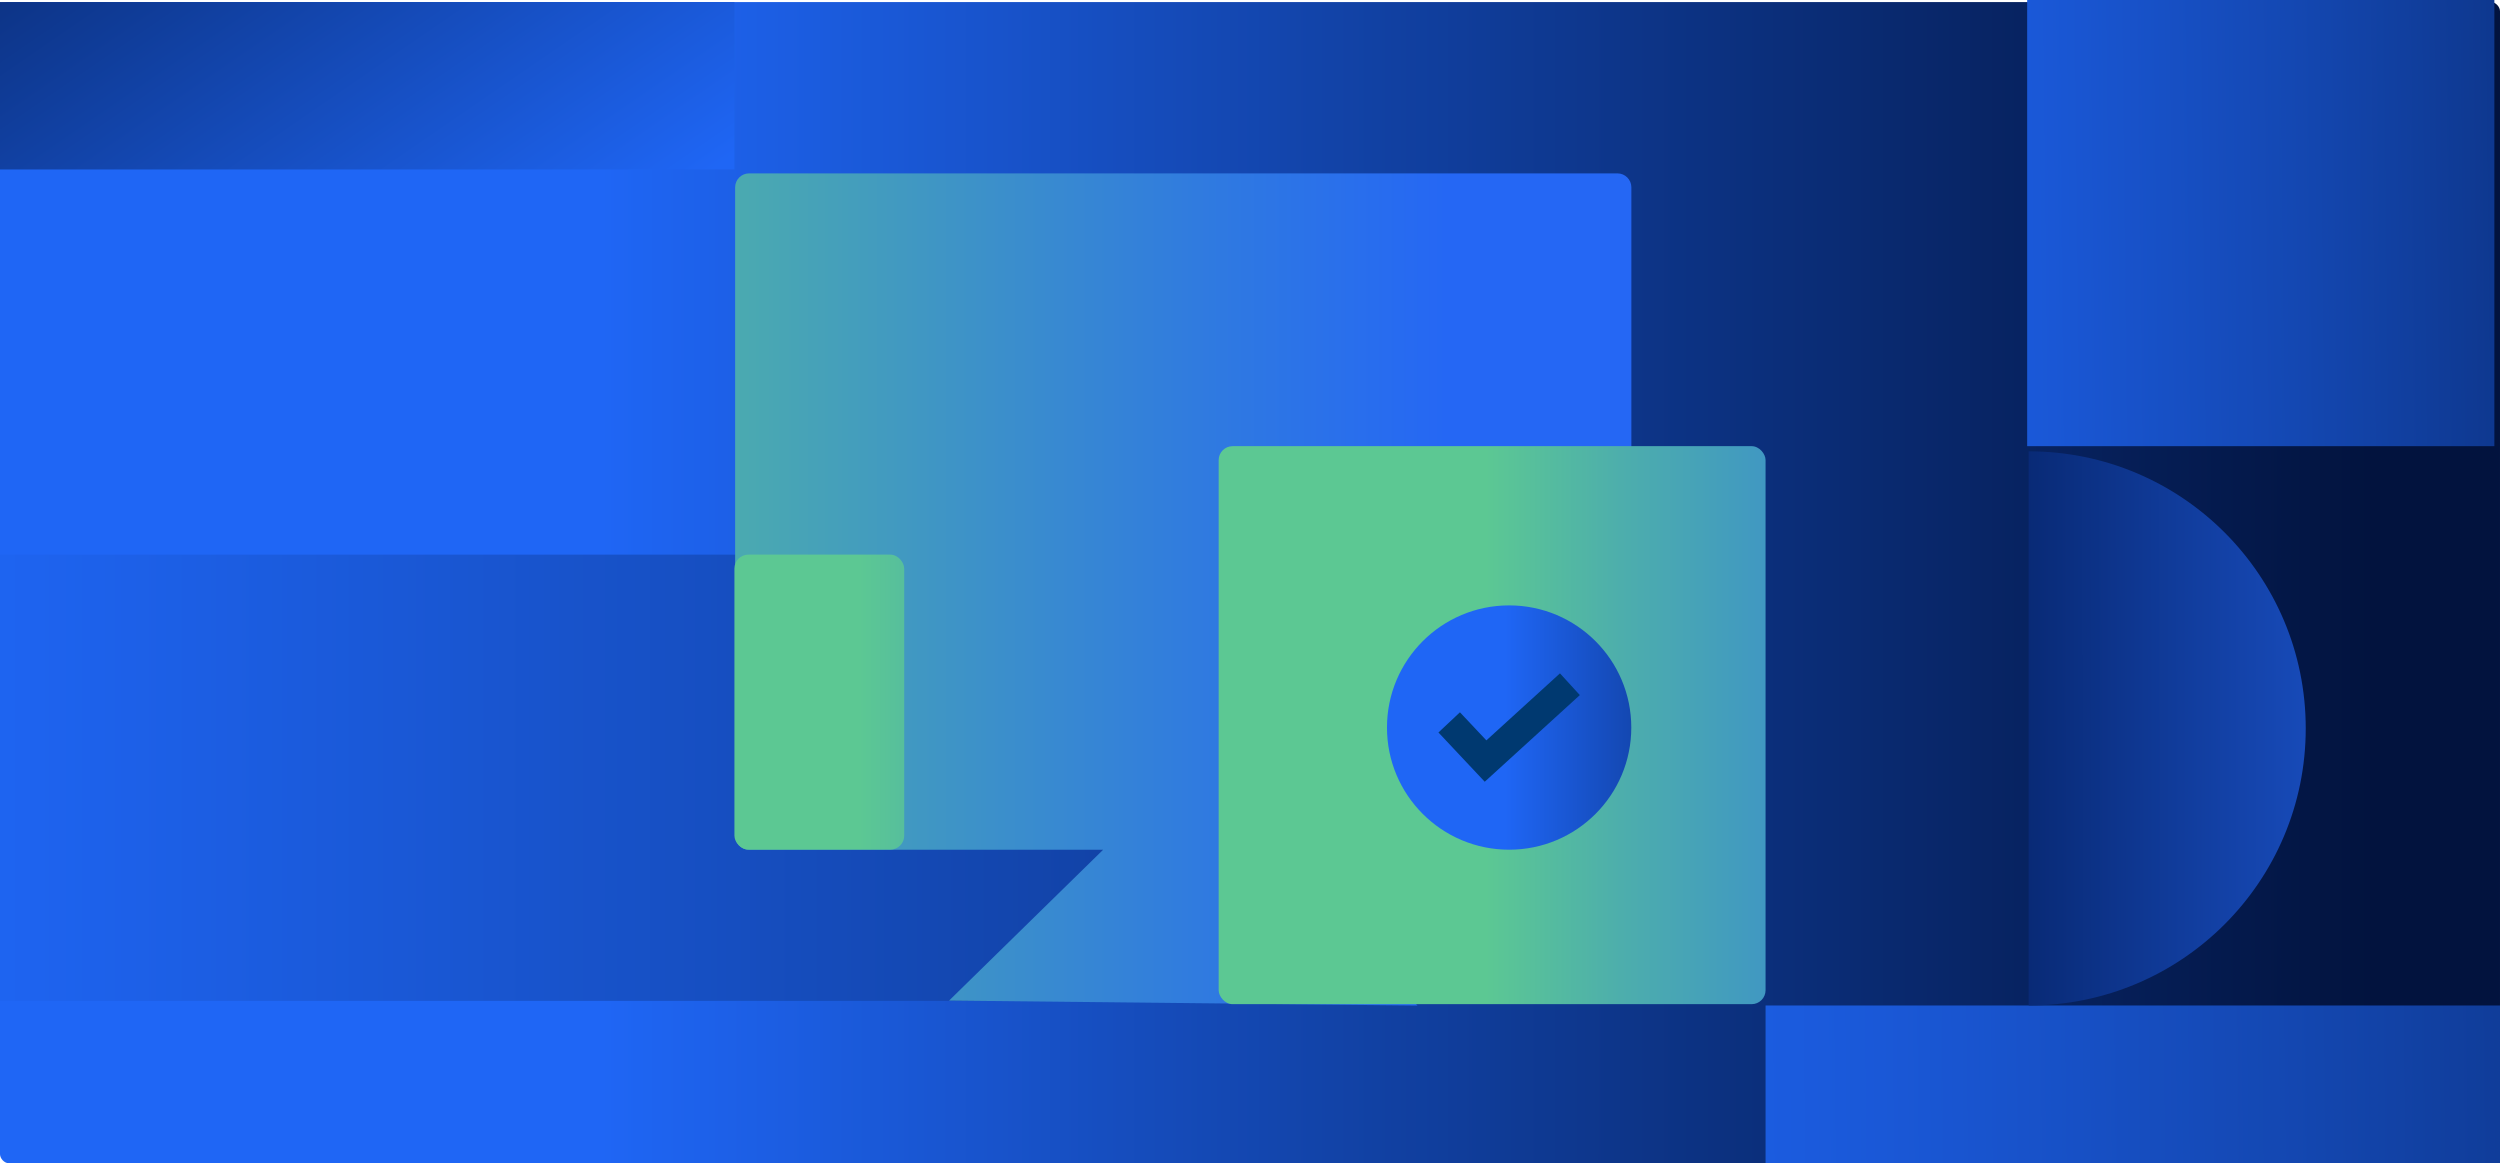
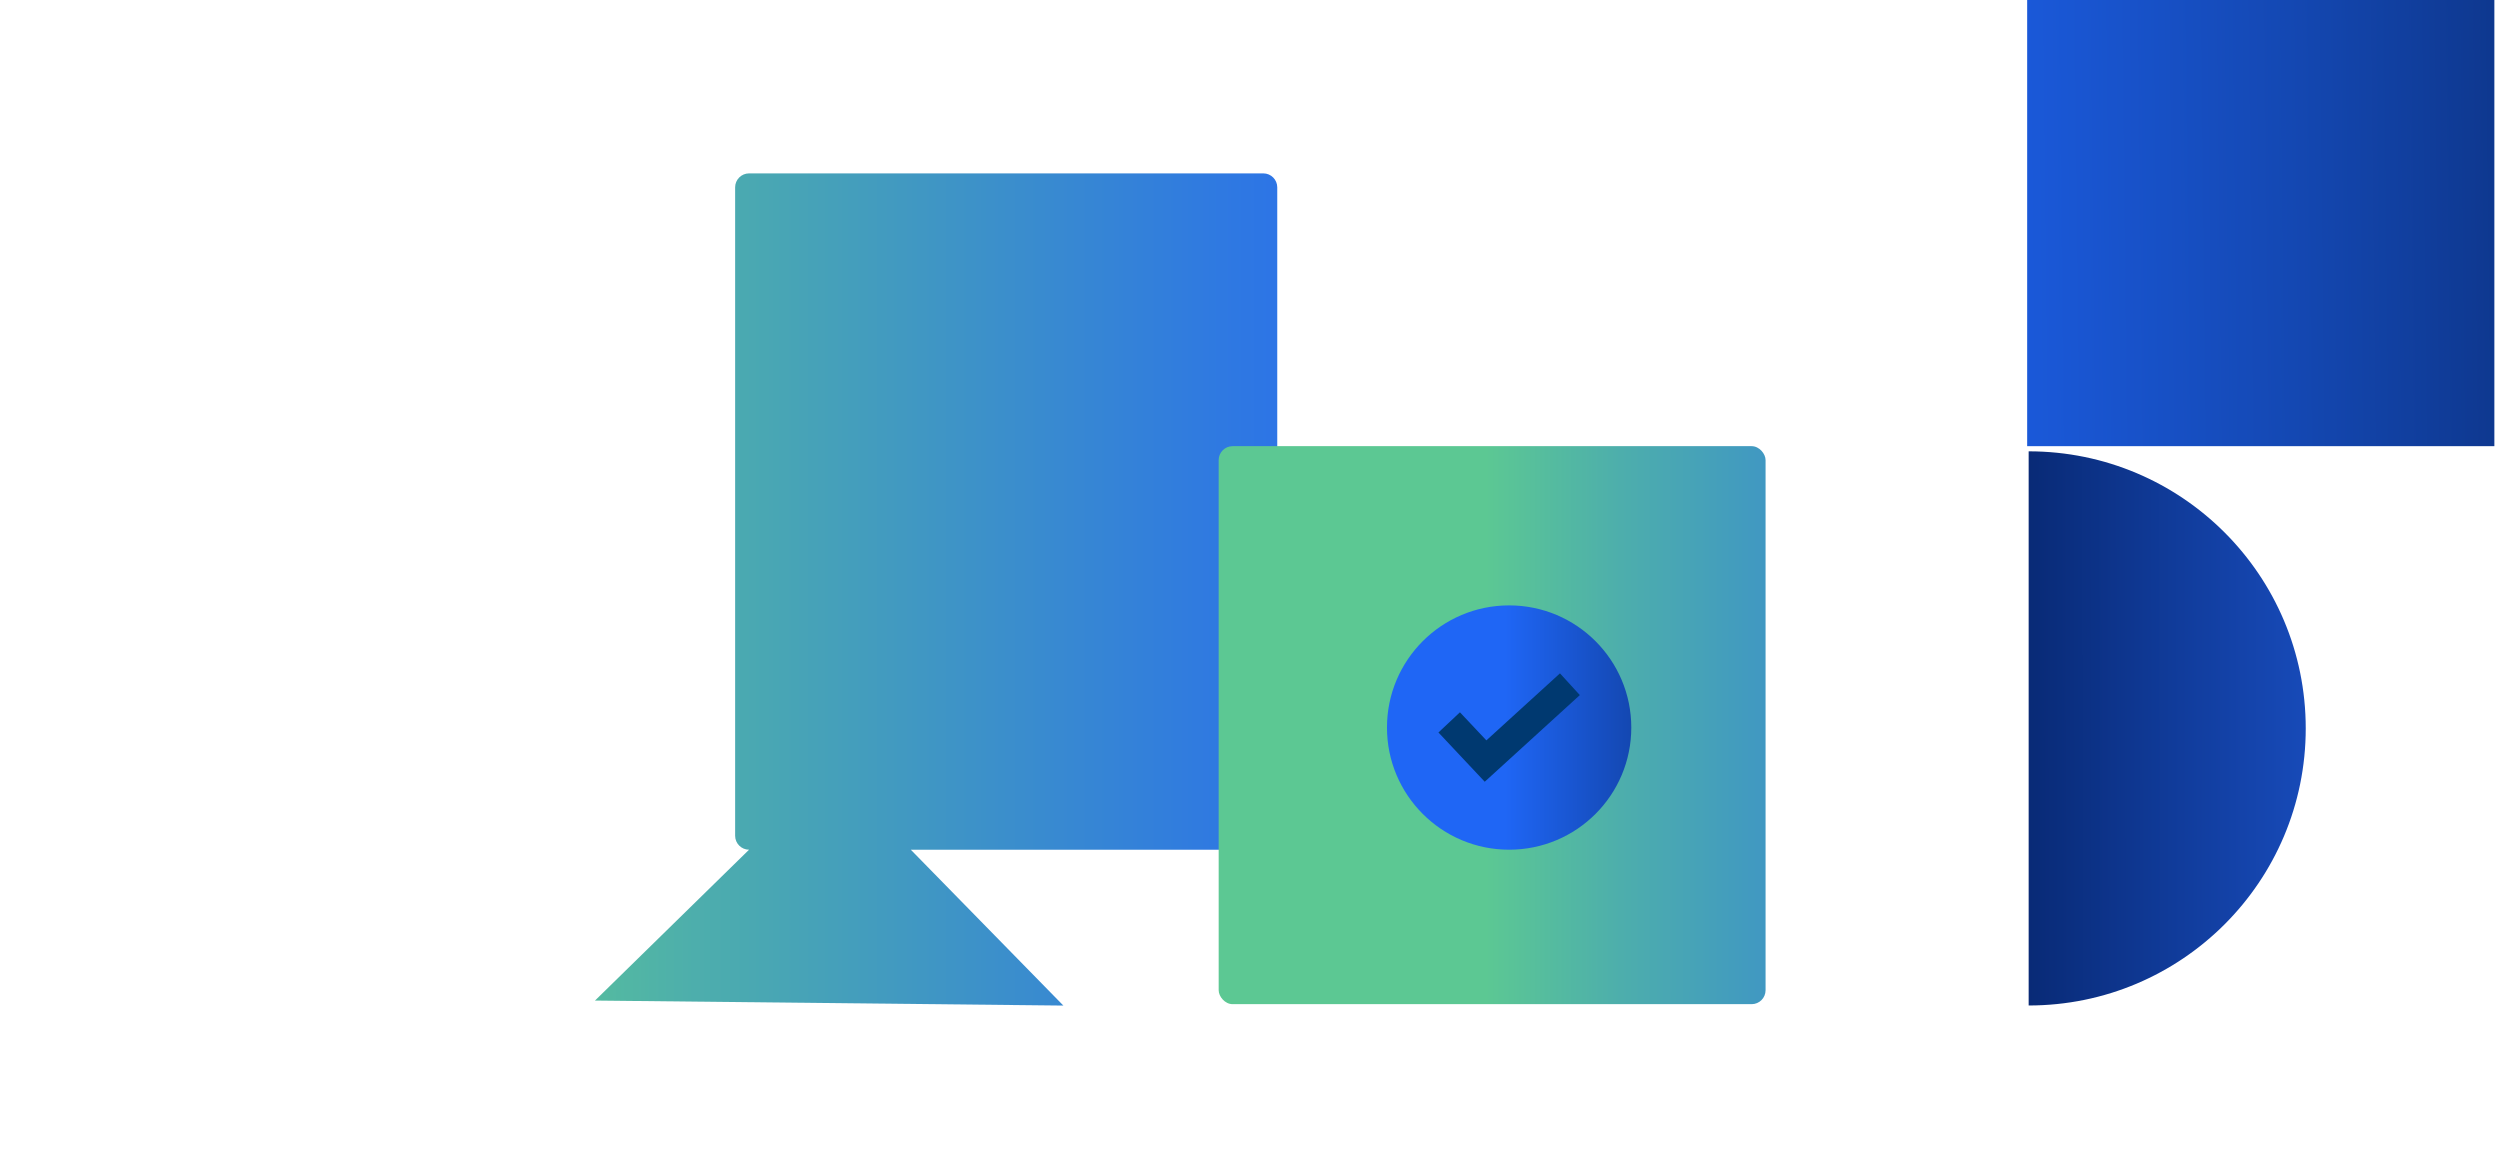
<svg xmlns="http://www.w3.org/2000/svg" xmlns:xlink="http://www.w3.org/1999/xlink" id="Layer_2" data-name="Layer 2" viewBox="0 0 319.67 148.75">
  <defs>
    <style>
      .cls-1 {
        fill: url(#linear-gradient);
      }

      .cls-1, .cls-2, .cls-3, .cls-4, .cls-5, .cls-6, .cls-7, .cls-8, .cls-9, .cls-10, .cls-11 {
        stroke-width: 0px;
      }

      .cls-2 {
        fill: url(#linear-gradient-10);
      }

      .cls-3 {
        fill: #003970;
      }

      .cls-4 {
        fill: url(#linear-gradient-4);
      }

      .cls-5 {
        fill: url(#linear-gradient-2);
      }

      .cls-6 {
        fill: url(#linear-gradient-3);
      }

      .cls-7 {
        fill: url(#linear-gradient-8);
      }

      .cls-8 {
        fill: url(#linear-gradient-9);
      }

      .cls-9 {
        fill: url(#linear-gradient-7);
      }

      .cls-10 {
        fill: url(#linear-gradient-5);
      }

      .cls-11 {
        fill: url(#linear-gradient-6);
      }
    </style>
    <linearGradient id="linear-gradient" x1="0" y1="74.5" x2="319.67" y2="74.5" gradientUnits="userSpaceOnUse">
      <stop offset=".24" stop-color="#1f66f5" />
      <stop offset=".6" stop-color="#0f3b96" />
      <stop offset=".95" stop-color="#02133e" />
    </linearGradient>
    <linearGradient id="linear-gradient-2" x1="88.55" y1="71.48" x2="-4.75" y2="-64.27" xlink:href="#linear-gradient" />
    <linearGradient id="linear-gradient-3" x1="30.74" y1="31.38" x2="389.8" y2="27.41" gradientUnits="userSpaceOnUse">
      <stop offset=".53" stop-color="#1f66f5" />
      <stop offset=".57" stop-color="#1d62ed" />
      <stop offset=".64" stop-color="#1a58d7" />
      <stop offset=".73" stop-color="#1448b3" />
      <stop offset=".83" stop-color="#0c3282" />
      <stop offset=".94" stop-color="#031544" />
      <stop offset=".95" stop-color="#02133e" />
    </linearGradient>
    <linearGradient id="linear-gradient-4" x1="-253.83" y1="99.46" x2="767.2" y2="99.46" gradientUnits="userSpaceOnUse">
      <stop offset=".24" stop-color="#1f66f5" />
      <stop offset=".42" stop-color="#0f3b96" />
      <stop offset=".6" stop-color="#02133e" />
    </linearGradient>
    <linearGradient id="linear-gradient-5" x1="22.61" y1="75.37" x2="236.48" y2="75.37" gradientUnits="userSpaceOnUse">
      <stop offset=".18" stop-color="#5cc893" />
      <stop offset=".31" stop-color="#4daeac" />
      <stop offset=".61" stop-color="#307bdf" />
      <stop offset=".76" stop-color="#2567f4" />
    </linearGradient>
    <linearGradient id="linear-gradient-6" x1="172.63" y1="92.72" x2="316.84" y2="92.72" gradientUnits="userSpaceOnUse">
      <stop offset=".12" stop-color="#5cc893" />
      <stop offset=".24" stop-color="#4daeac" />
      <stop offset=".42" stop-color="#3b8fcb" />
      <stop offset=".6" stop-color="#2f79e1" />
      <stop offset=".76" stop-color="#276bef" />
      <stop offset=".91" stop-color="#2567f4" />
    </linearGradient>
    <linearGradient id="linear-gradient-7" x1="93.91" y1="89.79" x2="226.41" y2="89.79" xlink:href="#linear-gradient-6" />
    <linearGradient id="linear-gradient-8" x1="-117.79" y1="142.99" x2="442.06" y2="136.78" xlink:href="#linear-gradient-3" />
    <linearGradient id="linear-gradient-9" x1="-330" y1="752.49" x2="-541.22" y2="752.82" gradientTransform="translate(736.76 -659.57)" gradientUnits="userSpaceOnUse">
      <stop offset=".32" stop-color="#2567f4" />
      <stop offset=".37" stop-color="#2262e9" />
      <stop offset=".47" stop-color="#1c55ce" />
      <stop offset=".59" stop-color="#123fa2" />
      <stop offset=".74" stop-color="#052265" />
      <stop offset=".79" stop-color="#00174d" />
    </linearGradient>
    <linearGradient id="linear-gradient-10" x1="177.35" y1="93.03" x2="240.35" y2="93.03" xlink:href="#linear-gradient" />
  </defs>
  <g id="Layer_1-2" data-name="Layer 1">
    <g>
-       <rect class="cls-1" y=".26" width="319.67" height="148.49" rx="1.17" ry="1.17" />
-       <rect class="cls-5" y=".26" width="93.91" height="21.41" />
      <rect class="cls-6" x="259.21" width="59.74" height="57.05" />
-       <rect class="cls-4" y="70.92" width="167.27" height="57.06" />
-       <path class="cls-10" d="M206.81,22.17h-111.03c-.98,0-1.78.8-1.78,1.78v82.92c0,.98.8,1.78,1.78,1.78h45.28l-19.7,19.29,59.89.64-19.51-19.93h45.08c.98,0,1.78-.8,1.78-1.78V23.95c0-.98-.8-1.78-1.78-1.78Z" />
+       <path class="cls-10" d="M206.81,22.17h-111.03c-.98,0-1.78.8-1.78,1.78v82.92c0,.98.8,1.78,1.78,1.78l-19.7,19.29,59.89.64-19.51-19.93h45.08c.98,0,1.78-.8,1.78-1.78V23.95c0-.98-.8-1.78-1.78-1.78Z" />
      <rect class="cls-11" x="155.83" y="57.05" width="69.93" height="71.35" rx="1.78" ry="1.78" />
-       <rect class="cls-9" x="93.91" y="70.92" width="21.71" height="37.72" rx="1.78" ry="1.78" />
-       <rect class="cls-7" x="225.76" y="128.57" width="93.91" height="20.17" />
      <path class="cls-8" d="M259.4,128.57c19.57,0,35.43-15.86,35.43-35.43,0-19.57-15.86-35.43-35.43-35.43v70.86Z" />
      <g>
        <circle class="cls-2" cx="192.97" cy="93.03" r="15.62" />
        <polygon class="cls-3" points="189.85 99.96 183.93 93.66 186.68 91.08 190.06 94.67 199.47 86.1 202.01 88.88 189.85 99.96" />
      </g>
    </g>
  </g>
</svg>